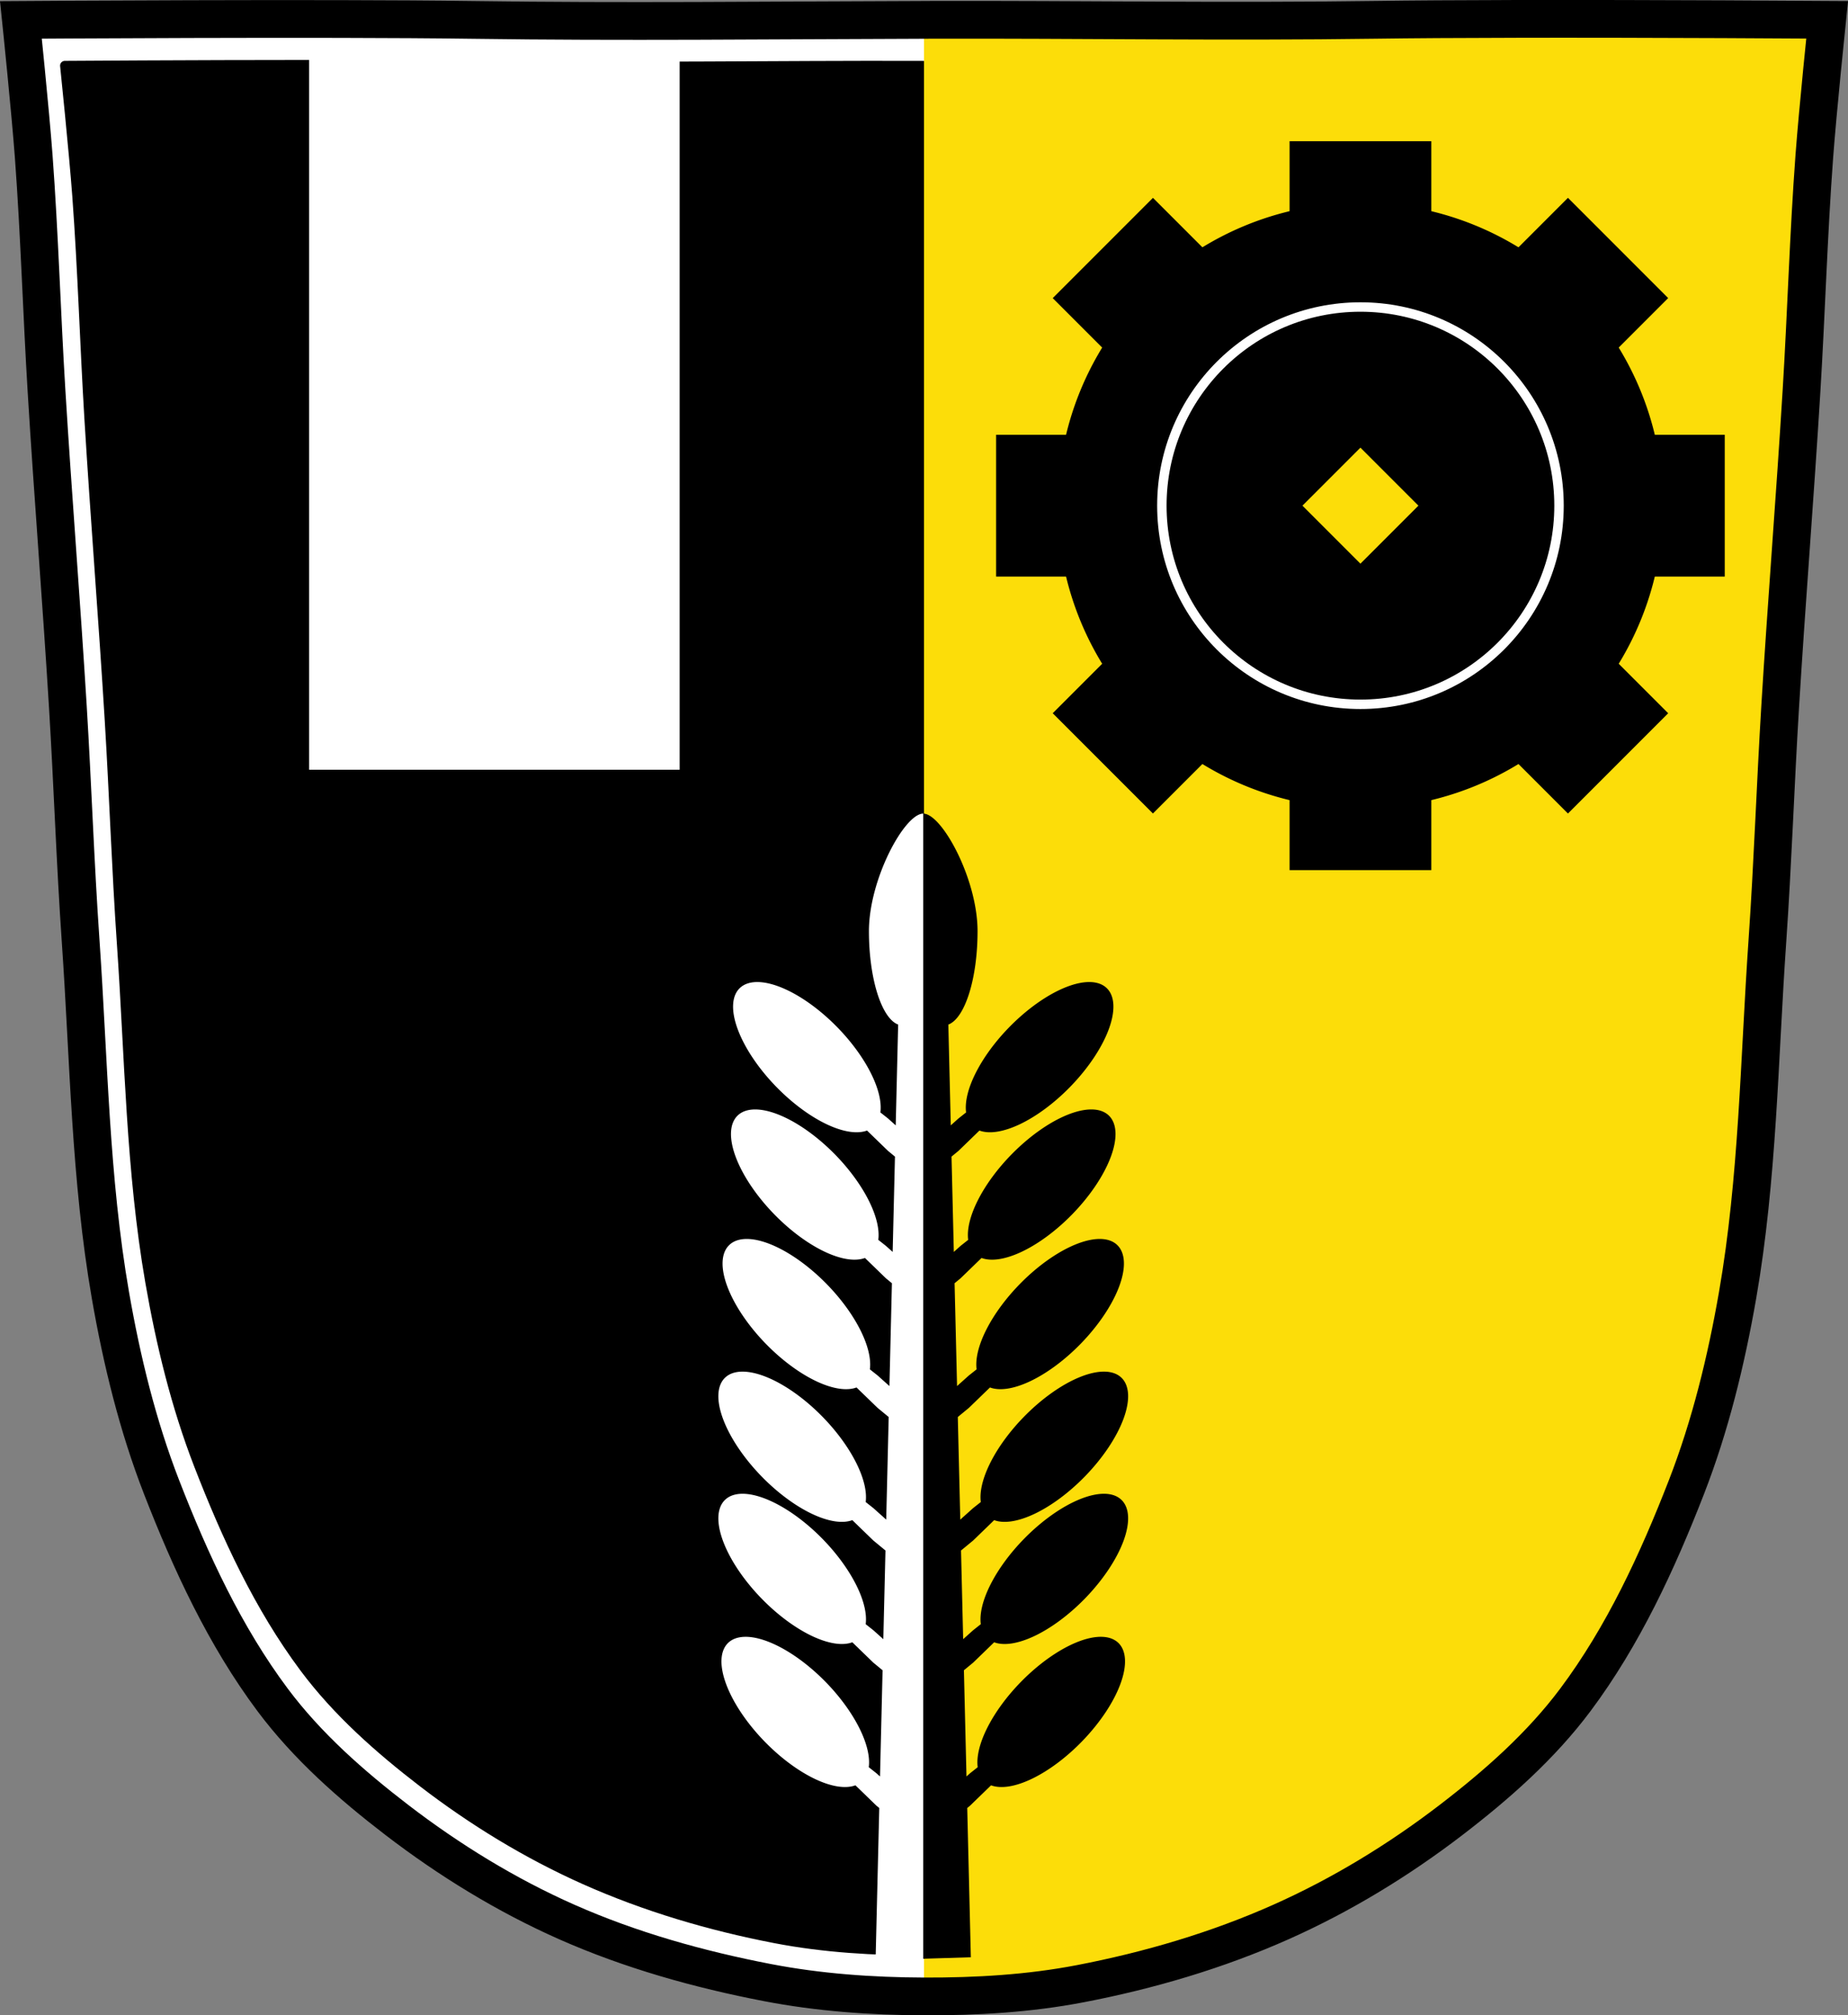
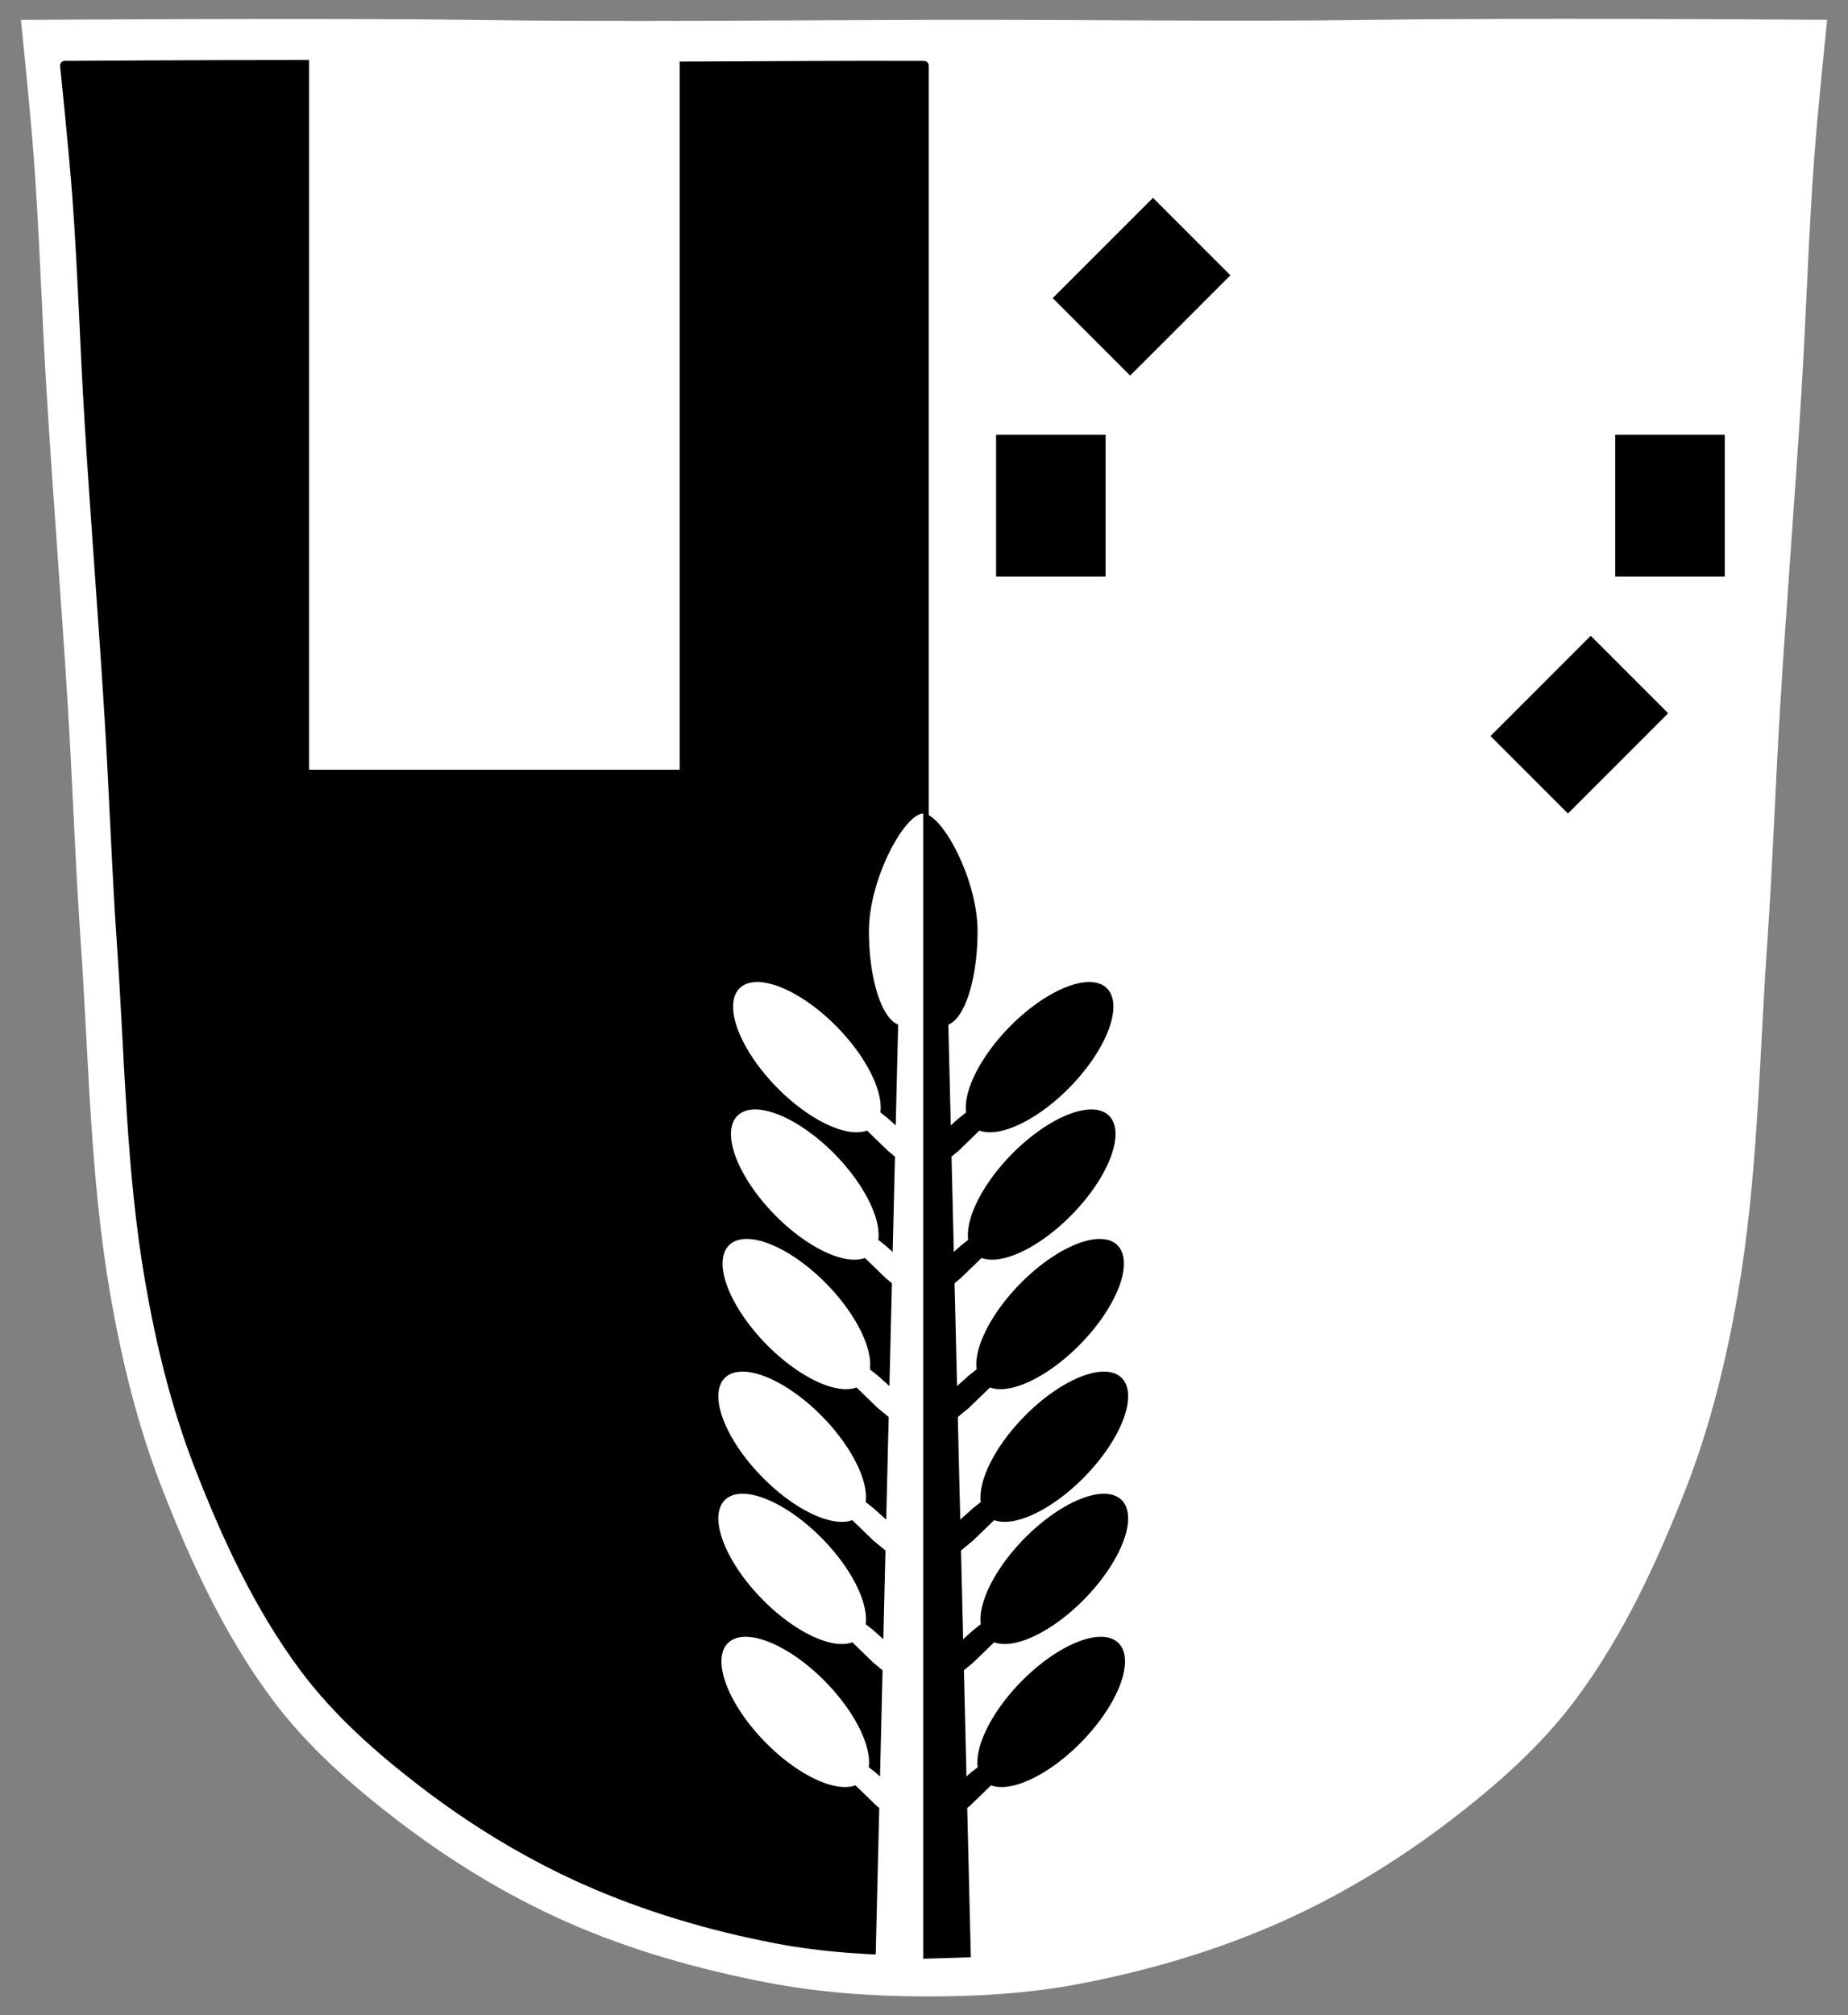
<svg xmlns="http://www.w3.org/2000/svg" width="979.28" height="1067.6" viewBox="0 0 979.284 1067.603">
  <rect x="0" y="0" width="979.284" height="1067.603" fill="#808080" stroke="none" />
  <g transform="translate(98.06 4.655)">
    <path d="m701.41 5.371c-26.17.053-51.02.198-70.798.478-79.11 1.122-156.7-.214-235.05 0-2.653.007-5.305.036-7.958.043-78.35.214-155.94 1.122-235.05 0-79.11-1.122-239.53 0-239.53 0 0 0 4.995 48.18 6.784 72.32 3.067 41.38 4.256 82.87 6.784 124.29 3.405 55.766 7.902 111.49 11.307 167.25 2.529 41.41 3.91 82.9 6.784 124.29 4.346 62.59 5.02 125.75 15.786 187.56 6.02 34.562 14.418 68.979 27.14 101.67 15.355 39.473 33.473 78.71 58.839 112.63 18.288 24.456 41.648 45.04 65.884 63.62 27.747 21.272 57.962 39.816 89.93 53.968 33.818 14.97 69.917 25.08 106.24 32.09 27.334 5.278 55.35 7.255 83.19 7.349 27.662.094 55.55-1.52 82.71-6.741 36.46-7.01 72.54-17.626 106.46-32.746 31.934-14.235 62.23-32.696 89.98-53.968 24.24-18.58 47.595-39.17 65.884-63.62 25.365-33.919 43.484-73.16 58.839-112.63 12.718-32.695 21.12-67.16 27.14-101.72 10.762-61.814 11.44-124.97 15.786-187.56 2.874-41.39 4.256-82.87 6.784-124.29 3.405-55.766 7.902-111.44 11.307-167.21 2.529-41.41 3.717-82.909 6.784-124.29 1.79-24.14 6.784-72.32 6.784-72.32 0 0-90.24-.636-168.73-.478" fill="#fff" />
    <path d="m68.47 29.612c9.495-.002 19 .006 28.339.024 24.893.05 48.541.189 67.36.456 75.26 1.07 149.09-.204 223.63 0 1.263.003 2.526.012 3.789.02v998.57c-.035 0-.071 0-.106 0-26.318.09-52.848-1.449-78.69-6.428-34.688-6.682-69.01-16.809-101.29-31.23-30.382-13.576-59.2-31.18-85.6-51.47-23.06-17.719-45.28-37.35-62.683-60.674-24.13-32.35-41.37-69.77-55.978-107.42-12.1-31.18-20.09-64.05-25.818-97.01-10.239-58.95-10.885-119.18-15.02-178.87-2.734-39.475-4.048-79.03-6.454-118.53-3.239-53.18-7.518-106.28-10.757-159.46-2.406-39.496-3.538-79.07-6.455-118.53-1.703-23.03-6.454-68.968-6.454-68.968 0 0 65.73-.465 132.19-.481z" stroke="#000" stroke-linejoin="round" stroke-linecap="round" stroke-width="5" />
-     <path d="m731.2 5.346c-9.98-.002-19.975.006-29.787.025-26.17.053-51.02.198-70.797.479-79.11 1.122-156.7-.214-235.05 0-1.327.003-2.655.012-3.982.021v1047.07c.037 0 .074 0 .111 0 27.662.094 55.55-1.52 82.71-6.74 36.46-7.01 72.54-17.626 106.46-32.746 31.934-14.235 62.23-32.697 89.97-53.969 24.24-18.58 47.596-39.17 65.885-63.62 25.365-33.919 43.483-73.16 58.838-112.63 12.718-32.695 21.12-67.16 27.14-101.72 10.762-61.814 11.442-124.97 15.787-187.56 2.874-41.39 4.255-82.87 6.783-124.29 3.405-55.766 7.902-111.44 11.307-167.21 2.529-41.41 3.718-82.911 6.785-124.29 1.79-24.14 6.783-72.32 6.783-72.32 0 0-69.09-.488-138.95-.504z" fill="#fcdd09" />
-     <path d="m701.41 5.371c-26.17.053-51.02.198-70.798.478-79.11 1.122-156.7-.214-235.05 0-2.653.007-5.305.036-7.958.043-78.35.214-155.94 1.122-235.05 0-79.11-1.122-239.53 0-239.53 0 0 0 4.995 48.18 6.784 72.32 3.067 41.38 4.256 82.87 6.784 124.29 3.405 55.766 7.902 111.49 11.307 167.25 2.529 41.41 3.91 82.9 6.784 124.29 4.346 62.59 5.02 125.75 15.786 187.56 6.02 34.562 14.418 68.979 27.14 101.67 15.355 39.473 33.473 78.71 58.839 112.63 18.288 24.456 41.648 45.04 65.884 63.62 27.747 21.272 57.962 39.816 89.93 53.968 33.818 14.97 69.917 25.08 106.24 32.09 27.334 5.278 55.35 7.255 83.19 7.349 27.662.094 55.55-1.52 82.71-6.741 36.46-7.01 72.54-17.626 106.46-32.746 31.934-14.235 62.23-32.696 89.98-53.968 24.24-18.58 47.595-39.17 65.884-63.62 25.365-33.919 43.484-73.16 58.839-112.63 12.718-32.695 21.12-67.16 27.14-101.72 10.762-61.814 11.44-124.97 15.786-187.56 2.874-41.39 4.256-82.87 6.784-124.29 3.405-55.766 7.902-111.44 11.307-167.21 2.529-41.41 3.717-82.909 6.784-124.29 1.79-24.14 6.784-72.32 6.784-72.32 0 0-90.24-.636-168.73-.478z" fill="none" stroke="#000" stroke-width="20" />
    <path fill="#fff" d="m65.755 17.11h196.34v385.99h-196.34z" />
    <g transform="translate(1021.69)">
-       <path d="m-398.832 102.762a160.45 160.45 0 0 0 -160.449 160.451 160.45 160.45 0 0 0 160.449 160.449 160.45 160.45 0 0 0 160.451 -160.449 160.45 160.45 0 0 0 -160.451 -160.451m0 129.72l30.732 30.732-30.732 30.732-30.732-30.732 30.732-30.732" />
      <circle r="105.23" cy="263.21" cx="-398.83" fill="none" stroke="#fff" stroke-linejoin="round" stroke-linecap="round" stroke-width="5" />
-       <path d="m-436.38 70.15v58.04h75.11v-58.04h-75.11m0 328.09v58.04h75.11v-58.04h-75.11" />
      <path d="m-205.77 225.66h-58.04v75.11h58.04v-75.11m-328.09 0h-58.04v75.11h58.04v-75.11" />
-       <path d="m-288.87 100.14l-41.04 41.04 53.11 53.11 41.04-41.04-53.11-53.11m-231.99 231.99l-41.04 41.04 53.11 53.11 41.04-41.04-53.11-53.11" />
      <path d="m-235.76 373.18l-41.04-41.04-53.11 53.11 41.04 41.04 53.11-53.11m-231.99-231.99l-41.04-41.04-53.11 53.11 41.04 41.04 53.11-53.11" />
    </g>
    <g transform="translate(-.4)" fill-rule="evenodd">
      <path d="m391.58 426.34c-9.878 0-28.779 34.67-28.779 62.28.001 24.989 6.622 46.12 15.482 49.48l-1.291 53.39-4.064-3.639-4.057-3.207a51.038 22.59 45.714 0 0 -22.758 -45.053 51.038 22.59 45.714 0 0 -51.807 -20.764 51.038 22.59 45.714 0 0 19.463 52.311 51.038 22.59 45.714 0 0 48.025 23.102l11.12 10.768 3.682 3.035-1.221 50.49-3.561-3.188-4.055-3.207a51.038 22.59 45.714 0 0 -22.758 -45.053 51.038 22.59 45.714 0 0 -51.809 -20.762 51.038 22.59 45.714 0 0 19.465 52.309 51.038 22.59 45.714 0 0 48.025 23.102l11.12 10.77 3.176 2.617-1.316 54.47-6.305-5.643-4.055-3.207a51.038 22.59 45.714 0 0 -22.76 -45.053 51.038 22.59 45.714 0 0 -51.807 -20.762 51.038 22.59 45.714 0 0 19.463 52.311 51.038 22.59 45.714 0 0 48.025 23.1l11.12 10.77 5.926 4.883-1.314 54.35-6.826-6.109-4.055-3.207a51.038 22.59 45.714 0 0 -22.758 -45.053 51.038 22.59 45.714 0 0 -51.809 -20.762 51.038 22.59 45.714 0 0 19.465 52.311 51.038 22.59 45.714 0 0 48.025 23.1l11.12 10.77 6.445 5.313-1.135 46.973-5.295-4.74-4.055-3.205a51.038 22.59 45.714 0 0 -22.758 -45.055 51.038 22.59 45.714 0 0 -51.809 -20.762 51.038 22.59 45.714 0 0 19.465 52.311 51.038 22.59 45.714 0 0 48.025 23.1l11.12 10.77 4.912 4.049-1.359 56.26-1.898-1.699-4.057-3.207a51.038 22.59 45.714 0 0 -22.758 -45.053 51.038 22.59 45.714 0 0 -51.807 -20.762 51.038 22.59 45.714 0 0 19.463 52.311 51.038 22.59 45.714 0 0 48.025 23.1l11.12 10.77 1.512 1.246-1.912 79.07 25.24.787v-606.61" fill="#fff" />
      <path d="m391.58 426.34c9.878 0 28.779 34.67 28.779 62.28-.001 24.989-6.622 46.12-15.482 49.48l1.291 53.39 4.064-3.639 4.057-3.207a22.59 51.038 44.286 0 1 22.758 -45.053 22.59 51.038 44.286 0 1 51.807 -20.764 22.59 51.038 44.286 0 1 -19.463 52.311 22.59 51.038 44.286 0 1 -48.025 23.102l-11.12 10.768-3.682 3.035 1.221 50.49 3.561-3.188 4.055-3.207a22.59 51.038 44.286 0 1 22.758 -45.053 22.59 51.038 44.286 0 1 51.809 -20.762 22.59 51.038 44.286 0 1 -19.465 52.309 22.59 51.038 44.286 0 1 -48.025 23.102l-11.12 10.77-3.176 2.617 1.316 54.47 6.305-5.643 4.055-3.207a22.59 51.038 44.286 0 1 22.76 -45.053 22.59 51.038 44.286 0 1 51.807 -20.762 22.59 51.038 44.286 0 1 -19.463 52.311 22.59 51.038 44.286 0 1 -48.025 23.1l-11.12 10.77-5.926 4.883 1.314 54.35 6.826-6.109 4.055-3.207a22.59 51.038 44.286 0 1 22.758 -45.053 22.59 51.038 44.286 0 1 51.809 -20.762 22.59 51.038 44.286 0 1 -19.465 52.311 22.59 51.038 44.286 0 1 -48.025 23.1l-11.12 10.77-6.445 5.313 1.135 46.973 5.295-4.74 4.055-3.205a22.59 51.038 44.286 0 1 22.758 -45.055 22.59 51.038 44.286 0 1 51.809 -20.762 22.59 51.038 44.286 0 1 -19.465 52.311 22.59 51.038 44.286 0 1 -48.025 23.1l-11.12 10.77-4.912 4.049 1.359 56.26 1.898-1.699 4.057-3.207a22.59 51.038 44.286 0 1 22.758 -45.053 22.59 51.038 44.286 0 1 51.807 -20.762 22.59 51.038 44.286 0 1 -19.463 52.311 22.59 51.038 44.286 0 1 -48.025 23.1l-11.12 10.769-1.512 1.246 1.912 79.07-25.24.787v-606.61" />
    </g>
  </g>
</svg>